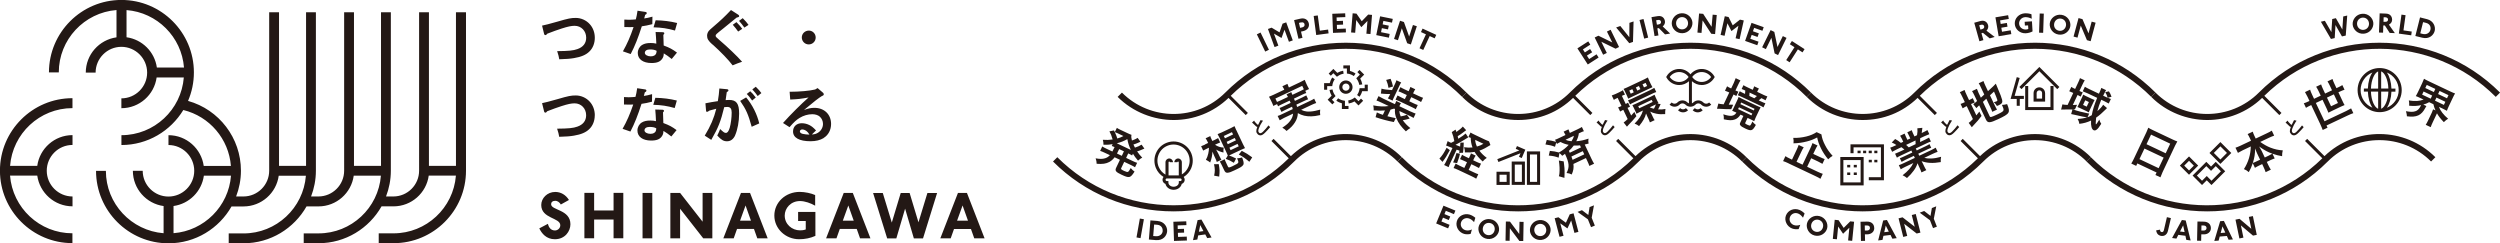
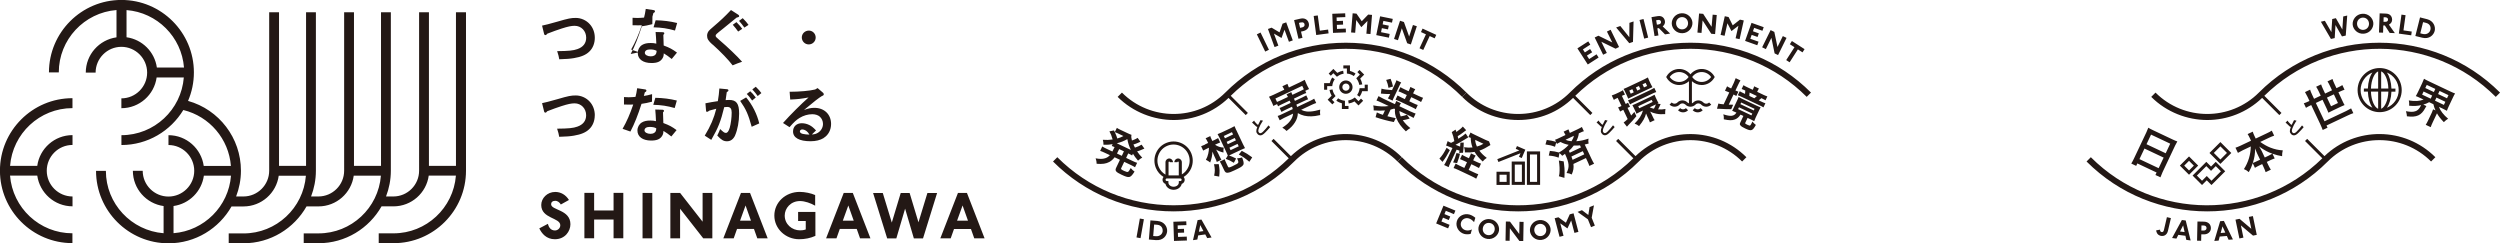
<svg xmlns="http://www.w3.org/2000/svg" id="_レイヤー_2" data-name="レイヤー_2" viewBox="0 0 513.31 49.94">
  <defs>
    <style>
      .cls-1 {
        fill: #231815;
      }
    </style>
  </defs>
  <g id="_オブジェ" data-name="オブジェ">
    <g id="logo">
-       <path class="cls-1" d="M14.88,20.18v2.02c-6.75,0-12.29,5.23-12.81,11.85h5.58c.49-3.56,3.55-6.31,7.24-6.31v2.02c-2.92,0-5.29,2.38-5.29,5.29s2.38,5.29,5.29,5.29v2.02c-3.69,0-6.74-2.75-7.24-6.31H2.06c.52,6.62,6.06,11.85,12.81,11.85v2.02c-8.21,0-14.88-6.68-14.88-14.88s6.67-14.88,14.88-14.88ZM93.66,2.52h2.02v32.53c0,8.21-6.67,14.88-14.88,14.88h-3.04v-2.02h3.04c6.75,0,12.29-5.23,12.81-11.85h-5.58c-.49,3.56-3.55,6.31-7.24,6.31h-2.45c-2.56,4.51-7.4,7.57-12.94,7.57h-3.04v-2.02h3.04c6.75,0,12.29-5.23,12.81-11.85h-5.58c-.49,3.56-3.55,6.31-7.24,6.31h-2.45c-2.56,4.51-7.4,7.57-12.94,7.57h-3.04v-2.02h3.04c6.75,0,12.29-5.23,12.81-11.85h-5.58c-.49,3.56-3.55,6.31-7.24,6.31h-2.45c-2.56,4.51-7.4,7.57-12.94,7.57-8.21,0-14.88-6.67-14.88-14.88h2.02c0,6.75,5.23,12.29,11.85,12.81v-5.58c-3.56-.49-6.31-3.55-6.31-7.24h2.02c0,2.92,2.38,5.29,5.29,5.29s5.29-2.38,5.29-5.29-2.38-5.29-5.29-5.29v-2.02c3.69,0,6.74,2.75,7.24,6.31h5.58c-.43-5.52-4.37-10.16-9.77-11.48-2.61,4.3-7.32,7.19-12.71,7.19v-2.02c6.75,0,12.29-5.23,12.81-11.85h-5.58c-.49,3.56-3.55,6.31-7.24,6.31v-2.02c2.92,0,5.29-2.38,5.29-5.29s-2.38-5.29-5.29-5.29-5.29,2.38-5.29,5.29h-2.02c0-3.69,2.75-6.74,6.31-7.24V2.06c-6.62.52-11.85,6.06-11.85,12.81h-2.02c0-8.21,6.67-14.88,14.88-14.88s14.88,6.67,14.88,14.88c0,2.07-.43,4.05-1.2,5.85,6.37,1.78,10.86,7.61,10.86,14.33,0,1.87-.36,3.64-.99,5.29h1.5c2.92,0,5.29-2.38,5.29-5.29V2.52h2.02v31.53h5.55V2.52h2.02v32.53c0,1.87-.36,3.64-.99,5.29h1.5c2.92,0,5.29-2.38,5.29-5.29V2.52h2.02v31.53h5.55V2.52h2.02v32.53c0,1.87-.36,3.64-.99,5.29h1.5c2.92,0,5.29-2.38,5.29-5.29V2.52h2.02v31.53h5.55V2.52h-.03ZM32.2,13.87h5.58c-.49-6.29-5.52-11.31-11.8-11.8v5.58c3.23.45,5.78,3,6.23,6.23h0ZM47.44,36.07h-5.58c-.45,3.23-3,5.78-6.23,6.23v5.58c6.29-.49,11.31-5.52,11.8-11.8h0ZM113.15,41.95c0-.42.3-.72.85-.72.51,0,.92.35,1.15.76l1.67-.93c-.67-1.08-1.69-1.65-2.82-1.65-1.65,0-2.87,1.29-2.87,2.68,0,2.82,3.91,2.57,3.91,4.16,0,.62-.54,1.07-1.09,1.07-.95,0-1.3-.76-1.46-1.36l-1.76.93c.49,1.04,1.44,2.23,3.2,2.23,2.09,0,3.19-1.65,3.19-3.08,0-3.03-3.96-2.85-3.96-4.09h0ZM125.98,43.21h-3.99v-3.61h-2v9.32h2v-3.85h3.99v3.85h2v-9.32h-2s0,3.61,0,3.61ZM131.93,48.93h2v-9.32h-2v9.32ZM144.26,45.52l-4.62-5.91h-2v9.32h2v-6.07l4.75,6.07h1.87v-9.32h-2v5.91h0ZM154,39.61l3.62,9.32h-2.13l-.68-1.92h-3.48l-.68,1.92h-2.13l3.62-9.32h1.85,0ZM154.19,45.31l-1.11-3.12-1.13,3.12h2.24ZM163.89,45.37h1.55v1.74c-.44.16-.79.19-1.15.19-1.71,0-3.17-1.28-3.17-3.04,0-1.5,1.23-2.98,3.13-2.98,1.02,0,2.2.43,3.12.95v-2.18c-.81-.37-2.11-.65-3.17-.65-2.9,0-5.21,2.13-5.21,4.86s2.33,4.86,5.09,4.86c1.2,0,2.33-.23,3.34-.69v-4.91h-3.55v1.85h0ZM175.1,39.61l3.62,9.32h-2.13l-.68-1.92h-3.48l-.68,1.92h-2.13l3.62-9.32h1.85,0ZM175.29,45.31l-1.11-3.12-1.13,3.12h2.24ZM188.6,45.7l-1.83-6.07h-1.83l-1.83,6.07-1.85-6.07h-1.99l2.89,9.32h1.88l1.8-6.11,1.8,6.11h1.88l2.89-9.32h-1.99l-1.85,6.07h0ZM202.17,48.94h-2.13l-.68-1.92h-3.48l-.68,1.92h-2.13l3.62-9.32h1.85l3.62,9.32h0ZM198.75,45.31l-1.11-3.12-1.13,3.12h2.24ZM111.98,7.21c.13,0,.24-.08.39-.29,1.31-.51,1.92-.72,2.95-1.06,1.31-.42,2-.56,2.68-.56,1.34,0,2.36,1.06,2.36,2.44,0,1.13-.62,1.93-1.8,2.34-.84.31-1.84.4-4.16.42.27.83.32,1.06.43,1.67,1.54-.05,2.22-.1,3.03-.24,1.46-.24,2.46-.67,3.13-1.33.74-.69,1.14-1.72,1.14-2.84,0-1.06-.36-2.05-1.02-2.78-.72-.82-1.81-1.3-2.88-1.3-.98,0-1.51.1-3.77.76-1.75.49-2.49.69-3.16.82l.43,1.75c.03.12.13.2.24.2h0ZM139,10.8l-1.08,1.31c-.72-.57-.99-.76-1.63-1.15-.02.49-.08.72-.28,1.04-.42.66-1.08.94-2.25.94-1.73,0-2.81-.79-2.81-2.06,0-.69.34-1.3.89-1.65.49-.29.99-.4,1.78-.4.46,0,.66.03,1.14.13-.05-1.19-.07-1.38-.15-2.39l1.5.04c.2.02.29.1.29.23,0,.1-.05.19-.2.31.02,1.04.03,1.21.07,2.19,1.25.47,1.75.74,2.72,1.45h0ZM134.81,10.43c-.36-.2-.76-.28-1.37-.28-.64,0-1.04.27-1.04.71,0,.39.54.71,1.21.71.62,0,1.02-.24,1.14-.67.04-.15.07-.29.07-.47h0ZM139.03,4.72c-1.43-.35-2.78-.52-4.41-.56l-.43,1.45c1.67.04,2.87.23,4.4.66l.44-1.54h0ZM129.5,11.09c.86-1.65,1.52-3.31,2.28-5.69.72-.1,1.22-.2,2.16-.44l.02-1.54c-.82.22-1.08.28-1.69.37l.2-.75c.23-.1.32-.2.32-.36,0-.13-.1-.22-.31-.24l-1.58-.24c-.12.82-.2,1.21-.35,1.78-.37.04-1.04.08-1.4.08-.2,0-.54-.02-.96-.04v1.53c.51.02.89.02,1.15.02.31,0,.52,0,.75-.02-.69,2.02-1.3,3.42-2.19,4.99l1.61.56h0ZM146.32,9.14c1.7,1.53,3.24,3.13,4.11,4.28.75-.32,1.14-.47,1.94-.74-1.02-1.16-2.92-2.98-4.68-4.48-.61-.51-.75-.67-.75-.84,0-.27.05-.31,1.55-1.5,1.04-.84,1.54-1.25,2.76-2.25.44-.1.52-.15.52-.32,0-.1-.08-.22-.22-.29l-1.46-.94c-1.33,1.4-2.01,2.04-3.62,3.42-.61.51-.78.69-.95.88-.22.28-.34.63-.34.98,0,.63.25,1.04,1.11,1.81v-.02ZM150.45,5.08c.52.6.71.84,1.11,1.4l.84-.56c-.4-.55-.55-.71-1.19-1.38l-.76.55ZM152.83,5.67l.86-.56c-.4-.54-.52-.69-1.19-1.38l-.76.56c.52.59.71.83,1.1,1.38h0ZM166.06,9.12c.79,0,1.42-.63,1.42-1.42s-.63-1.42-1.4-1.42c-.81,0-1.45.63-1.45,1.41s.63,1.43,1.42,1.43h0ZM122.13,23.68c0-1.06-.36-2.05-1.02-2.78-.72-.82-1.81-1.3-2.88-1.3-.98,0-1.51.1-3.77.76-1.75.49-2.49.69-3.16.82l.43,1.75c.03.12.13.2.24.2.13,0,.24-.08.39-.29,1.31-.51,1.92-.72,2.95-1.06,1.31-.42,2-.56,2.68-.56,1.34,0,2.36,1.06,2.36,2.44,0,1.13-.62,1.93-1.8,2.34-.84.31-1.84.4-4.16.42.27.83.32,1.06.43,1.67,1.54-.05,2.22-.1,3.03-.24,1.46-.24,2.46-.67,3.13-1.33.74-.69,1.14-1.72,1.14-2.84h0ZM133.87,20.87l.02-1.54c-.82.22-1.08.28-1.69.37l.2-.75c.23-.1.32-.2.32-.36,0-.13-.1-.22-.31-.24l-1.58-.24c-.12.82-.2,1.21-.35,1.78-.37.04-1.04.08-1.4.08-.2,0-.54-.02-.96-.04v1.53c.51.02.89.02,1.15.02.31,0,.52,0,.75-.02-.69,2.02-1.3,3.42-2.19,4.99l1.61.56c.86-1.65,1.52-3.31,2.28-5.69.72-.1,1.22-.2,2.16-.44v.02ZM137.85,28.03c-.72-.57-.99-.76-1.63-1.15-.02.49-.08.72-.28,1.04-.42.66-1.08.94-2.25.94-1.73,0-2.81-.79-2.81-2.06,0-.69.34-1.3.89-1.65.49-.29.99-.4,1.78-.4.46,0,.66.03,1.14.13-.05-1.19-.07-1.38-.15-2.39l1.5.04c.2.02.29.1.29.23,0,.1-.05.19-.2.31.02,1.04.03,1.21.07,2.19,1.25.47,1.75.74,2.72,1.45l-1.08,1.31h0ZM134.74,26.34c-.36-.2-.76-.28-1.37-.28-.64,0-1.04.27-1.04.71,0,.39.54.71,1.21.71.62,0,1.02-.24,1.14-.67.04-.15.07-.29.07-.47h0ZM134.13,21.52c1.67.04,2.87.23,4.4.66l.44-1.54c-1.43-.35-2.78-.52-4.41-.56l-.43,1.45h0ZM151.97,20.71c1.21,1.74,1.67,2.78,2.37,5.32l1.55-.69c-.44-1.89-1.41-3.81-2.69-5.34l-1.23.72h0ZM156.33,19.11c-.37-.51-.51-.64-1.15-1.3l-.71.54c.55.62.72.83,1.1,1.37l.76-.61ZM150.93,27.8c.51-1.16.83-2.87.83-4.48,0-2.06-.55-2.8-2.06-2.8-.24,0-.39,0-.71.03.08-.45.12-.82.23-1.63.27-.15.34-.22.34-.35,0-.15-.1-.24-.28-.25l-1.58-.15c-.07.96-.13,1.54-.31,2.6l-.34.05c-.88.13-.96.15-2.21.39l.13,1.52c.02.16.08.24.17.24.13,0,.17-.02.56-.28.72-.2,1.02-.28,1.37-.36-.47,1.9-1.16,3.54-2.37,5.52l1.34.87c1.45-2.53,1.94-3.77,2.66-6.72.25-.03.44-.04.62-.04.64,0,.91.35.91,1.15,0,1.02-.17,2.33-.4,3.12-.24.76-.46,1.06-.81,1.06-.27,0-.49-.16-1.16-.79-.19.49-.28.71-.59,1.33.84.91,1.3,1.18,2,1.18.74,0,1.3-.42,1.67-1.21h0ZM154.43,20.64l.75-.62c-.55-.71-.71-.89-1.14-1.28l-.71.55c.4.4.49.52,1.1,1.35ZM169.13,28.34c-.74.44-1.61.66-2.71.66-2.31,0-3.59-.72-3.59-2.01,0-1.01.72-1.69,1.8-1.69.51,0,1.06.13,1.54.37.49.25.79.49,1.38,1.11l-.86.83c.57-.03.88-.12,1.28-.37.63-.4,1.01-1.08,1.01-1.8,0-.57-.25-1.14-.67-1.5-.35-.31-.91-.49-1.53-.49-.88,0-1.81.27-2.61.76-.67.42-1.14.84-2.06,1.9l-1.34-.86c1.5-1.69,3.79-3.96,5.25-5.24-1.62.29-2.13.35-3.77.43l-.12-1.6c2.02,0,4.13-.19,5.25-.47l.49-.29,1.14.98c.08.08.13.19.13.29,0,.17-.1.27-.36.35-.66.39-1.63,1.15-3.7,2.88.86-.32,1.46-.44,2.13-.44,2.04,0,3.43,1.35,3.43,3.31,0,1.22-.56,2.28-1.52,2.87v.02ZM166.19,27.63c-.22-.37-.35-.52-.56-.69-.29-.24-.63-.36-.93-.36-.24,0-.47.19-.47.39,0,.24.22.43.6.52.36.08.93.15,1.35.15h0Z" />
+       <path class="cls-1" d="M14.88,20.18v2.02c-6.75,0-12.29,5.23-12.81,11.85h5.58c.49-3.56,3.55-6.31,7.24-6.31v2.02c-2.92,0-5.29,2.38-5.29,5.29s2.38,5.29,5.29,5.29v2.02c-3.69,0-6.74-2.75-7.24-6.31H2.06c.52,6.62,6.06,11.85,12.81,11.85v2.02c-8.21,0-14.88-6.68-14.88-14.88s6.67-14.88,14.88-14.88ZM93.66,2.52h2.02v32.53c0,8.21-6.67,14.88-14.88,14.88h-3.04v-2.02h3.04c6.75,0,12.29-5.23,12.81-11.85h-5.58c-.49,3.56-3.55,6.31-7.24,6.31h-2.45c-2.56,4.51-7.4,7.57-12.94,7.57h-3.04v-2.02h3.04c6.75,0,12.29-5.23,12.81-11.85h-5.58c-.49,3.56-3.55,6.31-7.24,6.31h-2.45c-2.56,4.51-7.4,7.57-12.94,7.57h-3.04v-2.02h3.04c6.75,0,12.29-5.23,12.81-11.85h-5.58c-.49,3.56-3.55,6.31-7.24,6.31h-2.45c-2.56,4.51-7.4,7.57-12.94,7.57-8.21,0-14.88-6.67-14.88-14.88h2.02c0,6.75,5.23,12.29,11.85,12.81v-5.58c-3.56-.49-6.31-3.55-6.31-7.24h2.02c0,2.92,2.38,5.29,5.29,5.29s5.29-2.38,5.29-5.29-2.38-5.29-5.29-5.29v-2.02c3.69,0,6.74,2.75,7.24,6.31h5.58c-.43-5.52-4.37-10.16-9.77-11.48-2.61,4.3-7.32,7.19-12.71,7.19v-2.02c6.75,0,12.29-5.23,12.81-11.85h-5.58c-.49,3.56-3.55,6.31-7.24,6.31v-2.02c2.92,0,5.29-2.38,5.29-5.29s-2.38-5.29-5.29-5.29-5.29,2.38-5.29,5.29h-2.02c0-3.69,2.75-6.74,6.31-7.24V2.06c-6.62.52-11.85,6.06-11.85,12.81h-2.02c0-8.21,6.67-14.88,14.88-14.88s14.88,6.67,14.88,14.88c0,2.07-.43,4.05-1.2,5.85,6.37,1.78,10.86,7.61,10.86,14.33,0,1.87-.36,3.64-.99,5.29h1.5c2.92,0,5.29-2.38,5.29-5.29V2.52h2.02v31.53h5.55V2.52h2.02v32.53c0,1.87-.36,3.64-.99,5.29h1.5c2.92,0,5.29-2.38,5.29-5.29V2.52h2.02v31.53h5.55V2.52h2.02v32.53c0,1.87-.36,3.64-.99,5.29h1.5c2.92,0,5.29-2.38,5.29-5.29V2.52h2.02v31.53h5.55V2.52h-.03ZM32.2,13.87h5.58c-.49-6.29-5.52-11.31-11.8-11.8v5.58c3.23.45,5.78,3,6.23,6.23h0ZM47.44,36.07h-5.58c-.45,3.23-3,5.78-6.23,6.23v5.58c6.29-.49,11.31-5.52,11.8-11.8h0ZM113.15,41.95c0-.42.3-.72.85-.72.51,0,.92.35,1.15.76l1.67-.93c-.67-1.08-1.69-1.65-2.82-1.65-1.65,0-2.87,1.29-2.87,2.68,0,2.82,3.91,2.57,3.91,4.16,0,.62-.54,1.07-1.09,1.07-.95,0-1.3-.76-1.46-1.36l-1.76.93c.49,1.04,1.44,2.23,3.2,2.23,2.09,0,3.19-1.65,3.19-3.08,0-3.03-3.96-2.85-3.96-4.09h0ZM125.98,43.21h-3.99v-3.61h-2v9.32h2v-3.85h3.99v3.85h2v-9.32h-2s0,3.61,0,3.61ZM131.93,48.93h2v-9.32h-2v9.32ZM144.26,45.52l-4.62-5.91h-2v9.32h2v-6.07l4.75,6.07h1.87v-9.32h-2v5.91h0ZM154,39.61l3.62,9.32h-2.13l-.68-1.92h-3.48l-.68,1.92h-2.13l3.62-9.32h1.85,0ZM154.19,45.31l-1.11-3.12-1.13,3.12h2.24ZM163.89,45.37h1.55v1.74c-.44.16-.79.19-1.15.19-1.71,0-3.17-1.28-3.17-3.04,0-1.5,1.23-2.98,3.13-2.98,1.02,0,2.2.43,3.12.95v-2.18c-.81-.37-2.11-.65-3.17-.65-2.9,0-5.21,2.13-5.21,4.86s2.33,4.86,5.09,4.86c1.2,0,2.33-.23,3.34-.69v-4.91h-3.55v1.85h0ZM175.1,39.61l3.62,9.32h-2.13l-.68-1.92h-3.48l-.68,1.92h-2.13l3.62-9.32h1.85,0ZM175.29,45.31l-1.11-3.12-1.13,3.12h2.24ZM188.6,45.7l-1.83-6.07h-1.83l-1.83,6.07-1.85-6.07h-1.99l2.89,9.32h1.88l1.8-6.11,1.8,6.11h1.88l2.89-9.32h-1.99l-1.85,6.07h0ZM202.17,48.94h-2.13l-.68-1.92h-3.48l-.68,1.92h-2.13l3.62-9.32h1.85l3.62,9.32h0ZM198.75,45.31l-1.11-3.12-1.13,3.12h2.24ZM111.98,7.21c.13,0,.24-.08.39-.29,1.31-.51,1.92-.72,2.95-1.06,1.31-.42,2-.56,2.68-.56,1.34,0,2.36,1.06,2.36,2.44,0,1.13-.62,1.93-1.8,2.34-.84.31-1.84.4-4.16.42.27.83.32,1.06.43,1.67,1.54-.05,2.22-.1,3.03-.24,1.46-.24,2.46-.67,3.13-1.33.74-.69,1.14-1.72,1.14-2.84,0-1.06-.36-2.05-1.02-2.78-.72-.82-1.81-1.3-2.88-1.3-.98,0-1.51.1-3.77.76-1.75.49-2.49.69-3.16.82l.43,1.75c.03.12.13.2.24.2h0ZM139,10.8l-1.08,1.31c-.72-.57-.99-.76-1.63-1.15-.02.49-.08.72-.28,1.04-.42.66-1.08.94-2.25.94-1.73,0-2.81-.79-2.81-2.06,0-.69.34-1.3.89-1.65.49-.29.99-.4,1.78-.4.46,0,.66.03,1.14.13-.05-1.19-.07-1.38-.15-2.39l1.5.04c.2.02.29.1.29.23,0,.1-.05.19-.2.31.02,1.04.03,1.21.07,2.19,1.25.47,1.75.74,2.72,1.45h0ZM134.81,10.43c-.36-.2-.76-.28-1.37-.28-.64,0-1.04.27-1.04.71,0,.39.54.71,1.21.71.62,0,1.02-.24,1.14-.67.04-.15.07-.29.07-.47h0ZM139.03,4.72c-1.43-.35-2.78-.52-4.41-.56l-.43,1.45c1.67.04,2.87.23,4.4.66l.44-1.54h0ZM129.5,11.09c.86-1.65,1.52-3.31,2.28-5.69.72-.1,1.22-.2,2.16-.44l.02-1.54l.2-.75c.23-.1.32-.2.32-.36,0-.13-.1-.22-.31-.24l-1.58-.24c-.12.82-.2,1.21-.35,1.78-.37.04-1.04.08-1.4.08-.2,0-.54-.02-.96-.04v1.53c.51.02.89.02,1.15.02.31,0,.52,0,.75-.02-.69,2.02-1.3,3.42-2.19,4.99l1.61.56h0ZM146.32,9.14c1.7,1.53,3.24,3.13,4.11,4.28.75-.32,1.14-.47,1.94-.74-1.02-1.16-2.92-2.98-4.68-4.48-.61-.51-.75-.67-.75-.84,0-.27.05-.31,1.55-1.5,1.04-.84,1.54-1.25,2.76-2.25.44-.1.52-.15.52-.32,0-.1-.08-.22-.22-.29l-1.46-.94c-1.33,1.4-2.01,2.04-3.62,3.42-.61.51-.78.69-.95.88-.22.28-.34.63-.34.98,0,.63.25,1.04,1.11,1.81v-.02ZM150.45,5.08c.52.6.71.84,1.11,1.4l.84-.56c-.4-.55-.55-.71-1.19-1.38l-.76.55ZM152.83,5.67l.86-.56c-.4-.54-.52-.69-1.19-1.38l-.76.56c.52.59.71.83,1.1,1.38h0ZM166.06,9.12c.79,0,1.42-.63,1.42-1.42s-.63-1.42-1.4-1.42c-.81,0-1.45.63-1.45,1.41s.63,1.43,1.42,1.43h0ZM122.13,23.68c0-1.06-.36-2.05-1.02-2.78-.72-.82-1.81-1.3-2.88-1.3-.98,0-1.51.1-3.77.76-1.75.49-2.49.69-3.16.82l.43,1.75c.03.12.13.2.24.2.13,0,.24-.08.39-.29,1.31-.51,1.92-.72,2.95-1.06,1.31-.42,2-.56,2.68-.56,1.34,0,2.36,1.06,2.36,2.44,0,1.13-.62,1.93-1.8,2.34-.84.31-1.84.4-4.16.42.27.83.32,1.06.43,1.67,1.54-.05,2.22-.1,3.03-.24,1.46-.24,2.46-.67,3.13-1.33.74-.69,1.14-1.72,1.14-2.84h0ZM133.87,20.87l.02-1.54c-.82.22-1.08.28-1.69.37l.2-.75c.23-.1.32-.2.32-.36,0-.13-.1-.22-.31-.24l-1.58-.24c-.12.82-.2,1.21-.35,1.78-.37.04-1.04.08-1.4.08-.2,0-.54-.02-.96-.04v1.53c.51.02.89.02,1.15.02.31,0,.52,0,.75-.02-.69,2.02-1.3,3.42-2.19,4.99l1.61.56c.86-1.65,1.52-3.31,2.28-5.69.72-.1,1.22-.2,2.16-.44v.02ZM137.85,28.03c-.72-.57-.99-.76-1.63-1.15-.02.49-.08.72-.28,1.04-.42.66-1.08.94-2.25.94-1.73,0-2.81-.79-2.81-2.06,0-.69.34-1.3.89-1.65.49-.29.99-.4,1.78-.4.46,0,.66.03,1.14.13-.05-1.19-.07-1.38-.15-2.39l1.5.04c.2.02.29.1.29.23,0,.1-.05.19-.2.31.02,1.04.03,1.21.07,2.19,1.25.47,1.75.74,2.72,1.45l-1.08,1.31h0ZM134.74,26.34c-.36-.2-.76-.28-1.37-.28-.64,0-1.04.27-1.04.71,0,.39.54.71,1.21.71.62,0,1.02-.24,1.14-.67.04-.15.07-.29.07-.47h0ZM134.13,21.52c1.67.04,2.87.23,4.4.66l.44-1.54c-1.43-.35-2.78-.52-4.41-.56l-.43,1.45h0ZM151.97,20.71c1.21,1.74,1.67,2.78,2.37,5.32l1.55-.69c-.44-1.89-1.41-3.81-2.69-5.34l-1.23.72h0ZM156.33,19.11c-.37-.51-.51-.64-1.15-1.3l-.71.54c.55.62.72.83,1.1,1.37l.76-.61ZM150.93,27.8c.51-1.16.83-2.87.83-4.48,0-2.06-.55-2.8-2.06-2.8-.24,0-.39,0-.71.03.08-.45.12-.82.23-1.63.27-.15.34-.22.34-.35,0-.15-.1-.24-.28-.25l-1.58-.15c-.07.96-.13,1.54-.31,2.6l-.34.05c-.88.13-.96.15-2.21.39l.13,1.52c.02.16.08.24.17.24.13,0,.17-.02.56-.28.72-.2,1.02-.28,1.37-.36-.47,1.9-1.16,3.54-2.37,5.52l1.34.87c1.45-2.53,1.94-3.77,2.66-6.72.25-.03.44-.04.62-.04.64,0,.91.35.91,1.15,0,1.02-.17,2.33-.4,3.12-.24.76-.46,1.06-.81,1.06-.27,0-.49-.16-1.16-.79-.19.49-.28.71-.59,1.33.84.91,1.3,1.18,2,1.18.74,0,1.3-.42,1.67-1.21h0ZM154.43,20.64l.75-.62c-.55-.71-.71-.89-1.14-1.28l-.71.55c.4.4.49.52,1.1,1.35ZM169.13,28.34c-.74.44-1.61.66-2.71.66-2.31,0-3.59-.72-3.59-2.01,0-1.01.72-1.69,1.8-1.69.51,0,1.06.13,1.54.37.49.25.79.49,1.38,1.11l-.86.83c.57-.03.88-.12,1.28-.37.63-.4,1.01-1.08,1.01-1.8,0-.57-.25-1.14-.67-1.5-.35-.31-.91-.49-1.53-.49-.88,0-1.81.27-2.61.76-.67.42-1.14.84-2.06,1.9l-1.34-.86c1.5-1.69,3.79-3.96,5.25-5.24-1.62.29-2.13.35-3.77.43l-.12-1.6c2.02,0,4.13-.19,5.25-.47l.49-.29,1.14.98c.08.08.13.19.13.29,0,.17-.1.27-.36.35-.66.39-1.63,1.15-3.7,2.88.86-.32,1.46-.44,2.13-.44,2.04,0,3.43,1.35,3.43,3.31,0,1.22-.56,2.28-1.52,2.87v.02ZM166.19,27.63c-.22-.37-.35-.52-.56-.69-.29-.24-.63-.36-.93-.36-.24,0-.47.19-.47.39,0,.24.22.43.6.52.36.08.93.15,1.35.15h0Z" />
    </g>
  </g>
  <g id="_ヘッダー" data-name="ヘッダー">
    <g>
      <path class="cls-1" d="M299.18,33.49l-.82-.14c.33-.72.48-1.15.69-1.92l.72.13c-.1.51-.2.85-.59,1.92ZM302.34,30.28c-.25-.68-.35-1.26-.36-1.98-.22-.09-.32-.13-.48-.17l.43-.92c.18.12.47.27.91.48l2.21,1.05c.32.15.5.22.68.28l.29.76c-.51.31-1.01.6-1.15.67-.35.19-.71.34-1.12.48.42.56.83.97,1.52,1.49-.36.23-.52.38-.84.74-.77-.7-1.25-1.28-1.67-1.97-.69.12-1.17.14-1.98.1,0-.38-.04-.63-.17-1.06.66.09,1.15.11,1.72.05ZM302.89,28.73c.04.53.13.85.36,1.36.56-.16.86-.29,1.33-.57l-1.69-.8ZM302.86,34.08c.32.15.56.28.81.42l.42-.9c-.24-.07-.48-.17-.84-.33l-.77-.36.08-.17c.18-.39.29-.6.43-.79l-.97-.46c-.05.19-.14.41-.34.83l-.08.17-.57-.27c-.42-.2-.61-.3-.83-.44l-.42.89c.28.1.54.21.86.37l.57.27-.55,1.17-.99-.47c-.37-.18-.58-.28-.79-.43l-.43.92c.3.1.58.21.96.39l2.78,1.31c.4.19.65.33.91.49l.43-.92c-.24-.07-.49-.18-.94-.39l-1.04-.49.55-1.17.76.36ZM297.69,30.82l-.67-.48c-.55,1.08-.9,1.61-1.47,2.22l.63.68c.62-.82.9-1.27,1.51-2.42ZM298.22,30.41l-1.23,2.6c-.2.42-.31.62-.48.87l.93.44c.08-.28.17-.5.37-.91l1.27-2.68c.21.08.3.1.6.2-.02.13-.04.24-.09.46l.8-.02c.11-.75.14-1.16.15-2.1l-.69.02c-.01.4-.02.53-.05.81-.28-.1-.53-.19-.95-.37.48-.24,1.28-.69,1.74-.99q.74-.46.88-.54l-.54-.79c-.35.32-.59.5-1.51,1.08-.05-.21-.06-.26-.12-.53.39-.23.79-.51,1.15-.79q.45-.35.59-.44l-.69-.75c-.22.28-.76.74-1.32,1.12-.06-.17-.08-.24-.17-.49l-.78.51c.23.55.42,1.2.53,1.86-.29.16-.45.24-.66.35-.11-.04-.28-.12-.3-.13-.2-.1-.28-.14-.41-.23l-.32.93c.16.03.18.04.57.2q.32.13.74.29ZM317.62,28.74c.69.08,1.19.19,1.87.38l-.2-.43c.24-.07.48-.17.88-.37l1.26-.6-.05-.1c-.12-.25-.21-.41-.33-.59l.99-.47c.06.2.13.38.24.62l.05.11,1.59-.75c.42-.2.67-.34.88-.47l.41.87c-.25.07-.44.15-.84.35l-.2.09c-.05.5-.22,1.04-.52,1.62.85-.06,1.59-.22,2.51-.54-.06.39-.06.59.02,1.02-.39.1-.5.13-.8.19l1.42,3c.2.42.35.69.51.94l-.98.46c-.09-.29-.22-.6-.41-1l-.29-.62-2.57,1.21c.1.81,0,1.38-.35,2.17-.36-.19-.6-.26-1.06-.31.63-1.24.57-2-.32-3.93-.18.13-.28.2-.57.4-.19-.24-.33-.38-.58-.55l-.15.93c-.79-.27-1.08-.34-2.03-.43l.22-.96c.73.06,1.22.14,1.87.33.84-.48,1.48-.99,2-1.57-.64-.12-1.18-.32-1.68-.59-.37.18-.52.26-.73.4l-.15-.31-.25.9c-.68-.26-1.08-.36-1.96-.48l.27-.94ZM324.98,31.04l-2.33,1.1c.11.28.15.41.24.68l2.4-1.13-.3-.64ZM323.13,29.88c-.33.45-.59.73-.99,1.09q.09.19.17.39l2.3-1.09-.2-.42c-.47.04-.79.05-1.28.03ZM321.44,28.69c.37.18.69.26,1.23.31.3-.48.42-.75.48-1.12l-1.7.81ZM320.08,36.19l1.13.33c.02-.4.02-.65.03-.76.03-.88-.02-1.58-.17-2.62l-1-.18c.15,1.01.19,1.86.12,2.61-.03.27-.04.33-.12.63ZM335.81,32.06l-3.55-3.55-.44.44,3.55,3.55c-13.18,12.94-34.43,12.87-47.53-.22l-.88.88c6.83,6.83,15.79,10.24,24.76,10.24s17.93-3.41,24.76-10.24h0c5.85-5.85,15.37-5.85,21.22,0l.88-.88c-6.26-6.26-16.41-6.34-22.77-.22ZM347.08,8.77c-9.36,0-18.16,3.64-24.76,10.24-2.83,2.83-6.6,4.39-10.61,4.39s-7.78-1.56-10.61-4.39l-.88.88c3.07,3.07,7.15,4.75,11.5,4.75s8.23-1.61,11.27-4.54l3.53,3.53.44-.44-3.52-3.52c6.34-6.23,14.73-9.65,23.65-9.65s17.51,3.51,23.87,9.87l.88-.88c-6.6-6.6-15.4-10.24-24.76-10.24ZM352.82,21.26l-.28,1.07c.15,0,.3,0,.47.01,1.11.06,1.75.09,2.46.08l.39-.92c-.51,0-.65,0-.91-.01l.99-2.09c.26.12.4.2.57.31l.42-.88c-.19-.07-.31-.11-.6-.25l.53-1.13c.21-.45.33-.68.5-.93l-.98-.47c-.09.27-.2.55-.39.97l-.54,1.14-.18-.08c-.25-.12-.45-.22-.66-.36l-.43.91c.22.07.44.16.69.27l.19.09-1.15,2.43c-.6-.05-.86-.09-1.09-.16ZM360.7,21.71c.39.18.58.26.81.35-.12.18-.21.36-.35.65l-.7,1.48c-.13.28-.22.49-.28.69-.2-.12-.35-.2-.7-.36l-.66-.31-.46.97c-.08.18-.05.21.42.44.36.17.49.2.58.14.09-.07.22-.3.46-.8.21.28.4.46.7.69-.69,1.25-.94,1.32-2.19.73-.53-.25-.8-.42-.96-.61-.18-.2-.18-.35-.02-.67l.61-1.29-.59-.28c-.34.53-.66.8-1.13.99-.59.23-1.19.22-2.3-.02.02-.44,0-.67-.1-1.03,1.51.5,2.2.42,2.69-.34l-.14-.07c-.26-.12-.39-.18-.74-.32.1-.16.17-.28.32-.61l.72-1.53c.14-.3.23-.5.28-.69.21.12.39.22.79.41l2.96,1.4ZM359.79,23.32l-2.74-1.29-.18.37,2.74,1.29.18-.37ZM360.25,22.34l-2.74-1.29-.16.34,2.74,1.29.16-.34ZM361.94,19.41c.37.18.68.3.94.39l-.37.79c-.28-.16-.42-.24-.85-.44-.26.23-.34.3-.55.46l.49.23c.44.21.61.28.88.36l-.4.85c-.27-.17-.46-.27-.87-.46l-3.6-1.7c-.42-.2-.53-.25-.79-.34l.39-.82c.26.15.39.23.74.39l.35.16c.03-.26.05-.41.05-.69-.4-.19-.51-.23-.75-.31l.37-.79c.25.16.51.29.89.47l1.02.48.09-.19c.1-.2.15-.36.2-.53l.99.47c-.12.16-.18.27-.28.48l-.09.19,1.17.55ZM360.74,19.72l-1.51-.71c0,.24-.02.47-.05.69l1.03.48c.22-.18.33-.27.53-.46ZM338.99,17.34c.09.19.2.4.3.57-.2.08-.35.14-.66.29l-3.66,1.73c-.31.15-.42.2-.66.33-.05-.15-.1-.28-.26-.61l-.38-.8c-.14-.31-.22-.45-.32-.59.21-.07.42-.16.69-.29l3.65-1.72c.2-.1.47-.24.66-.35.08.24.15.41.25.62l.38.81ZM335.45,18.95l-.3-.64-.62.29.3.64.62-.29ZM336.81,18.3l-.3-.64-.63.3.3.64.63-.3ZM338.19,17.65l-.3-.64-.64.3.3.64.64-.3ZM332.51,18.92l-.83.39c-.31.14-.52.22-.75.29l.43.91c.18-.13.32-.2.59-.33l.19-.09.79,1.67-.08.04c-.27.13-.41.18-.61.24l.41.86c.17-.11.32-.19.56-.31l.09-.04.9,1.9c-.45.42-.68.61-.83.69l.68.87c.08-.1.24-.28.35-.39.57-.57.99-1.04,1.59-1.77l-.41-.87c-.35.4-.46.53-.66.74l-.75-1.58c.18-.08.33-.14.51-.21l-.4-.85c-.18.12-.25.16-.48.27l-.79-1.67.09-.04c.2-.1.34-.15.55-.21l-.43-.91c-.2.14-.4.25-.72.4ZM340.57,21.2c-.11.03-.14.05-.3.12l.7.03c-.04.09-.05.13-.14.32-.12.29-.24.51-.39.79.6.04.97.02,1.52-.09-.05.31-.07.67-.06,1.06-.79.05-1.24.03-1.83-.09-.54-.11-.84-.22-1.25-.43.15.25.23.39.33.62l.22.47c.14.31.24.48.37.67l-.98.46c-.07-.23-.13-.39-.3-.75l-.22-.46c-.07-.15-.19-.43-.26-.61-.24.89-.58,1.51-1.44,2.58-.29-.24-.55-.37-.92-.51.92-.9,1.45-1.72,1.72-2.69l-.68.32c-.27.13-.56.27-.67.35-.03-.14-.09-.29-.22-.55l-.33-.7c-.11-.24-.18-.36-.27-.51.21-.08.44-.17.72-.31l3.08-1.45c.34-.16.57-.28.75-.39.06.16.12.32.23.55l.34.72c.11.23.18.36.27.5ZM339.33,20.93l-.2-.42-2.76,1.3.2.42,2.76-1.3ZM339.99,21.44l-.09.04-1.17.55c.3.15.49.22.86.29.2-.34.27-.49.4-.88ZM338.87,18.48l-3.75,1.77c-.36.17-.57.26-.84.33l.41.86c.22-.15.45-.27.79-.42l3.76-1.78c.33-.16.55-.25.83-.34l-.4-.86c-.24.15-.45.26-.79.43ZM294.88,45.88l2.45,1.01.3-.73-1.67-.69.32-.78,1.19.49.3-.73-1.19-.49.28-.68,1.67.69.3-.73-2.45-1.01-1.5,3.64ZM299.12,45.45c-.31,1.06.36,2.24,1.48,2.57.39.11.93.12,1.36,0l.26-.91c-.44.21-.91.28-1.34.15-.65-.19-1.11-.84-.9-1.57.18-.61.82-1.07,1.6-.85.38.11.75.38,1.08.77l.26-.89c-.28-.26-.74-.53-1.17-.66-1.11-.32-2.3.25-2.63,1.37ZM307.78,47.35c-.16,1-1.17,1.89-2.42,1.7-1.25-.19-1.94-1.35-1.79-2.35.16-1,1.17-1.89,2.42-1.7,1.25.19,1.94,1.35,1.79,2.35ZM305.87,45.78c-.7-.11-1.3.35-1.41,1.06s.33,1.33,1.02,1.43c.7.11,1.3-.35,1.41-1.06.11-.71-.33-1.33-1.02-1.43ZM311.93,48.03l-1.9-2.53-.84-.02-.07,3.94.84.02.05-2.57,1.96,2.61h.79s.07-3.92.07-3.92l-.84-.02-.05,2.5ZM318.37,46.98c.12,1.01-.62,2.14-1.88,2.28-1.25.15-2.23-.78-2.35-1.79-.12-1.01.62-2.14,1.88-2.28,1.25-.15,2.23.78,2.35,1.79ZM317.48,47.08c-.08-.71-.67-1.19-1.37-1.11-.7.08-1.16.68-1.08,1.39s.67,1.19,1.37,1.11c.7-.08,1.16-.68,1.08-1.39ZM322.31,44l-.79,1.73-1.54-1.12-.77.2,1,3.81.82-.21-.67-2.55,1.47,1.04.77-1.63.67,2.55.82-.21-1-3.81-.77.2ZM327.28,42.16l-.9.36-.26,1.62-1.31-.99-.9.36,2.12,1.52.65,1.61.78-.32-.65-1.61.47-2.57ZM328.23,11.81l-.42-.66-1.52.98-.46-.71,1.08-.69-.42-.66-1.08.69-.4-.62,1.52-.98-.42-.66-2.23,1.43,2.13,3.31,2.23-1.43ZM329.92,10.88l-1.13-2.31,2.93,1.43.71-.35-1.73-3.54-.76.37,1.1,2.24-2.85-1.39-.76.37,1.73,3.54.76-.37ZM335.29,8.61l.12-4.21-.85.29-.02,2.95-1.85-2.3-.86.3,2.7,3.23.75-.26ZM338.41,7.72l-.96-3.82-.82.21.96,3.82.82-.21ZM339.72,7.41l-.63-3.89,1.28-.21c1.08-.17,1.42.63,1.48,1,.08.49-.15.86-.46,1.11l1.53,1.47-1.05.17-1.27-1.29-.31.05.23,1.46-.83.13ZM340.05,4.16l.15.91.36-.06c.4-.06.52-.3.48-.55-.04-.27-.26-.41-.61-.36l-.37.06ZM343.25,4.86c-.04-1.01.78-2.09,2.04-2.14,1.26-.05,2.17.94,2.21,1.96.04,1.01-.78,2.09-2.04,2.14-1.26.05-2.17-.94-2.21-1.96ZM344.14,4.82c.03.71.58,1.24,1.28,1.21.7-.03,1.21-.6,1.18-1.31-.03-.71-.58-1.24-1.28-1.21-.7.03-1.21.6-1.18,1.31ZM349.59,4.2l1.77,2.73.79.07.34-3.92-.84-.07-.22,2.49-1.73-2.66-.84-.07-.34,3.92.84.07.22-2.56ZM354.68,4.78l.83,1.6,1.43-1.09-.58,2.57.82.18.86-3.84-.78-.17-1.49,1.17-.85-1.7-.78-.17-.86,3.84.82.18.58-2.57ZM361.08,8.56l-1.7-.6.28-.8,1.21.43.26-.74-1.21-.43.25-.7,1.7.6.26-.74-2.5-.89-1.32,3.71,2.5.89.26-.74ZM362.58,10.07l1.13-2.3.66,3.19.71.35,1.74-3.53-.76-.37-1.1,2.24-.65-3.1-.76-.37-1.74,3.53.76.37ZM366.74,12.33l.71.46,1.7-2.65.95.61.42-.66-2.6-1.67-.42.66.95.61-1.7,2.65ZM328.3,24.79s-.07-.03-.11,0l-.38.35c.17.15.24.22.4.37.42.43.51.49.69.53-.3.76-.28,1.14.07,1.49.19.19.39.26.63.24.28-.03.52-.18.93-.59.35-.35.64-.67,1-1.09l-.34-.36c-.36.48-.73.9-1.1,1.27-.17.17-.29.26-.42.3-.16.06-.31.03-.42-.09-.06-.06-.12-.16-.14-.26-.03-.15,0-.33.11-.63.15-.42.43-.94.72-1.39.03-.02.06-.05.08-.07.04-.04.04-.08.01-.1-.02-.02-.03-.02-.05-.03l-.43-.08c-.26.49-.35.67-.47.94-.11,0-.14,0-.22-.09-.2-.2-.38-.39-.54-.58.02-.08.01-.12-.02-.15ZM307.27,35.26h2.71v2.71h-2.71v-2.71ZM307.89,37.34h1.46v-1.46h-1.46v1.46ZM310.39,33.17h2.71v4.79h-2.71v-4.79ZM311.02,37.34h1.46v-3.54h-1.46v3.54ZM316.22,31.09v6.87h-2.71v-6.87h2.71ZM315.6,31.72h-1.46v5.62h1.46v-5.62ZM307.67,33.26l4.53-1.8-.32.74.57.25.74-1.72-1.72-.74-.25.57.74.32-4.53,1.8.23.58ZM347.39,16.68v4.54c.1-.04.2-.1.28-.18.57-.57,1.5-.57,2.07,0,.33.33.86.33,1.18,0l.44.44c-.28.28-.66.43-1.03.43s-.75-.14-1.03-.43c-.33-.33-.86-.33-1.18,0-.28.28-.66.43-1.03.43s-.75-.14-1.03-.43l.44-.44c.08.08.18.14.28.18v-4.54c-.54.49-1.25.78-2,.78-1.06,0-2.05-.57-2.58-1.49l-.09-.16.09-.16c.53-.92,1.52-1.49,2.58-1.49.9,0,1.75.41,2.31,1.1.56-.69,1.41-1.1,2.31-1.1,1.06,0,2.05.57,2.58,1.49l.09.16-.09.16c-.53.92-1.52,1.49-2.58,1.49-.75,0-1.46-.29-2-.78ZM347.45,15.81c.44.64,1.17,1.02,1.94,1.02s1.51-.39,1.94-1.02c-.44-.64-1.17-1.02-1.94-1.02s-1.51.39-1.94,1.02ZM346.71,15.81c-.44-.64-1.17-1.02-1.94-1.02s-1.51.39-1.94,1.02c.44.64,1.17,1.02,1.94,1.02s1.51-.39,1.94-1.02ZM344.42,21.04l.44.44c.33-.33.86-.33,1.18,0l.44-.44c-.57-.57-1.5-.57-2.07,0ZM344.98,22.2l-.44.44c.28.28.66.43,1.03.43s.75-.14,1.03-.43l-.44-.44c-.33.33-.86.33-1.18,0ZM347.99,22.2l-.44.44c.28.28.66.43,1.03.43s.75-.14,1.03-.43l-.44-.44c-.33.33-.86.33-1.18,0ZM343.24,21.04l-.44.44c.28.28.66.43,1.03.43s.75-.14,1.03-.43l-.44-.44c-.33.33-.86.33-1.18,0Z" />
      <path class="cls-1" d="M438.86,33.56l3.94,1.86-.24.51,1.03.48c.11-.32.23-.61.43-1.05l2.59-5.48c.14-.3.27-.54.45-.84-.27-.09-.54-.2-.94-.39l-4.1-1.94c-.39-.18-.67-.33-.92-.49-.11.29-.23.6-.39.93l-2.57,5.43c-.19.4-.37.73-.54,1l1.01.48.24-.51ZM441.66,27.64l3.94,1.86-.93,1.97-3.94-1.86.93-1.97ZM440.31,30.5l3.94,1.86-1.03,2.17-3.94-1.86,1.03-2.17ZM459.01,30.36l.49,1.03c.33-.2.61-.35.98-.53l1.66-.79c-.02,1.64-.51,3.26-1.41,4.65.43.18.65.32,1,.62.36-.63.57-1.1.81-1.84l.45.96c.24-.15.48-.29.82-.45l.67-.32.27.58c.19.4.33.75.44,1.08l1.07-.51c-.18-.28-.37-.62-.56-1.02l-.27-.58.75-.36c.35-.16.59-.26.87-.35l-.46-.97c.76.26,1.26.39,1.98.51-.01-.46.03-.76.14-1.2-.84-.04-1.66-.22-2.52-.55-.71-.28-1.37-.65-2.11-1.18l1.81-.86c.4-.19.66-.29,1.05-.43l-.49-1.03c-.27.18-.57.34-1,.54l-2.3,1.09-.29-.61c-.15-.31-.24-.55-.31-.81l-1.06.5c.15.23.27.43.42.76l.28.6-2.18,1.03c-.4.19-.69.3-1.04.42ZM466.56,31.56c-.19.12-.34.2-.73.39l-.82.39-.63-1.34c-.12-.25-.31-.58-.52-.91,1.12.78,1.73,1.12,2.71,1.47ZM463.04,30.48c.12.37.26.72.38.98l.63,1.33-.72.34c-.39.18-.56.26-.77.32.34-1.06.46-1.85.48-2.98ZM477.94,33.16c-6.83,6.83-15.79,10.24-24.76,10.24s-17.93-3.41-24.76-10.24l.88-.88c13.09,13.09,34.34,13.16,47.53.22l-3.55-3.55.44-.44,3.55,3.55c6.36-6.12,16.5-6.05,22.77.22l-.88.88c-5.85-5.85-15.37-5.85-21.22,0h0ZM463.8,19.01c13.65-13.65,35.87-13.65,49.52,0l-.88.88c-13.09-13.09-34.34-13.16-47.52-.22l3.52,3.52-.44.44-3.53-3.53c-3.14,3.02-7.21,4.54-11.27,4.54s-8.33-1.58-11.5-4.75l.88-.88c5.85,5.85,15.37,5.85,21.22,0h0ZM498.6,16.64c-.41-.19-.64-.31-.89-.47-.1.28-.19.5-.39.93l-.84,1.77c-.19.4-.31.61-.46.86.27.09.54.21.91.39l.69.32c-.79.33-1.8.39-3.03.18.08.41.09.58.07,1.09,1.02.09,1.69.05,2.44-.12-.02.05-.04.1-.04.11-.31.65-.69,1.03-1.18,1.16-.5.15-.97.13-1.88-.03.15.52.17.65.2,1.05,1.98.26,2.97-.18,3.78-1.73.1-.19.16-.29.22-.37l-.64-.3c.54-.16.79-.27,1.2-.5l.88.42c.13.55.19.74.43,1.27l-.49-.23c-.06.2-.13.38-.27.69l-.75,1.58c-.19.41-.34.67-.5.92l1.03.48c.09-.3.21-.58.39-.96l.89-1.88c.32.58.79,1.17,1.41,1.81.35-.34.53-.49.88-.7-.94-.79-1.58-1.61-1.89-2.44l.75.35c.37.18.63.31.89.46.08-.25.18-.49.37-.9l.84-1.77c.2-.43.32-.66.47-.89-.3-.1-.53-.2-.94-.39l-4.54-2.15ZM499.08,20.26l-1.76-.83.3-.64,1.76.83-.3.64ZM497.97,18.07l.3-.64,1.76.83-.3.64-1.76-.83ZM501.79,21.54l-1.83-.87.3-.64,1.83.87-.3.64ZM502.43,20.18l-1.83-.87.3-.64,1.83.87-.3.64ZM473.02,21.19l.45.95c.25-.16.53-.31.91-.49l.17-.08,1.84,3.89c.23.49.38.86.52,1.23l.99-.47-.21-.45,4.42-2.09c.41-.19.74-.33,1.09-.45l-.46-.98c-.32.19-.59.34-1.04.56l-4.42,2.09-1.78-3.76,1.37-.65.9,1.91c.14.29.24.54.31.74.25-.14.44-.24.73-.37l1.87-.89c.29-.14.49-.22.72-.31-.15-.24-.27-.49-.39-.75l-.88-1.87.3-.14c.39-.18.66-.29.96-.39l-.45-.95c-.25.16-.52.31-.91.49l-.3.14-.44-.94c-.17-.36-.28-.64-.37-.94l-1.03.49c.17.27.3.5.48.88l.45.95-1.42.67-.44-.94c-.16-.34-.28-.63-.38-.94l-1.02.48c.18.28.33.54.5.9l.44.93-1.37.65-.39-.83c-.2-.43-.34-.75-.42-1.05l-1.05.5c.19.32.35.61.53.99l.39.83-.17.08c-.38.18-.67.3-.96.39ZM479.2,19.37l.84,1.78-1.42.67-.84-1.78,1.42-.67ZM444.92,44.59l.82.19-.61,2.63c-.22.92-.93,1.14-1.48,1.01-.68-.16-.9-.7-.94-1.12l.81-.15c-.05.26.09.45.29.49.22.05.41-.05.49-.39l.62-2.67ZM448,45.16l-2.02,3.71.89.12.39-.77,1.46.19.18.84.89.12-1.01-4.1-.77-.1ZM447.61,47.53l.64-1.25.3,1.37-.94-.12ZM452.51,45.51l-1.32-.03-.08,3.94.84.02.03-1.32h.49c.82.03,1.46-.48,1.48-1.24.02-.76-.49-1.35-1.44-1.37ZM452.43,47.34h-.44s.02-1.05.02-1.05h.43c.47.02.62.27.61.53,0,.4-.32.53-.63.52ZM455.85,45.42l-1.2,4.05.89-.07.22-.83,1.47-.12.35.78.89-.07-1.85-3.8-.78.06ZM455.96,47.83l.37-1.35.58,1.28-.94.08ZM462.57,44.36l.8,3.86-.77.16-2.49-2.1.52,2.51-.83.17-.8-3.86.83-.17,2.42,2.05-.51-2.44.83-.17ZM478.61,8.02l-2.08-3.56.82-.19,1.34,2.32.17-2.68.75-.18,1.33,2.33.18-2.68.82-.19-.3,4.11-.78.18-1.33-2.34-.16,2.68-.78.18ZM485.36,6.92c1.26-.11,2.03-1.22,1.94-2.23-.09-1.01-1.04-1.97-2.3-1.86s-2.03,1.22-1.94,2.23,1.04,1.97,2.3,1.86ZM485.08,3.62c.7-.06,1.27.44,1.33,1.15.06.71-.42,1.3-1.12,1.36-.7.06-1.27-.44-1.33-1.15-.06-.71.42-1.3,1.12-1.36ZM489.36,5.23h.31s.99,1.53.99,1.53l1.06.04-1.22-1.74c.35-.19.65-.5.66-1,.01-.37-.17-1.23-1.26-1.27l-1.3-.05-.14,3.94.84.03.05-1.48ZM489.42,3.55h.37c.35.03.54.21.53.48,0,.25-.17.46-.57.45h-.36s.03-.93.03-.93ZM495.08,7.25l-2.54-.35.54-3.9.84.12-.43,3.12,1.7.24-.11.78ZM499.9,6.36c.22-.9-.25-2.09-1.55-2.42l-1.46-.37-.96,3.82,1.4.35c1.48.37,2.36-.56,2.57-1.39ZM497.51,4.54l.63.16c.78.2,1.03.84.88,1.44-.16.63-.81,1.02-1.57.83l-.51-.13.58-2.3ZM469.79,24.94c.16.19.34.38.54.58.09.09.12.1.22.09.12-.27.22-.45.47-.94l.43.08s.04.01.05.03c.03.03.02.07-.01.1-.02.02-.05.05-.08.07-.3.46-.57.98-.72,1.39-.11.29-.14.48-.11.63.02.1.07.2.14.26.12.12.26.15.42.09.13-.05.25-.13.42-.3.37-.37.74-.79,1.1-1.27l.34.36c-.36.42-.65.74-1,1.09-.4.4-.65.56-.93.59-.24.02-.45-.06-.63-.24-.35-.35-.37-.73-.07-1.49-.18-.03-.27-.1-.69-.53-.15-.16-.23-.22-.4-.37l.38-.35s.08-.04.11,0c.03.03.03.07.02.15ZM458.14,31.41l-2.24-2.24-2.24,2.24,2.24,2.24,2.24-2.24ZM455.9,30.05l1.35,1.35-1.35,1.35-1.35-1.35,1.35-1.35ZM447.58,34l1.88,1.88,1.88-1.88-1.88-1.88-1.88,1.88ZM449.46,35l-.99-.99.99-.99.99.99-.99.99ZM450.19,36.05l1.94,1.94.97-.97.97.97,2.82-2.82-1.94-1.94-.97.97-.97-.97-2.82,2.82ZM454.95,34.11l1.06,1.06-1.94,1.94-.97-.97-.97.97-1.06-1.06,1.94-1.94.97.97.97-.97ZM493.13,18.5c0-2.5-2.03-4.53-4.53-4.53s-4.53,2.03-4.53,4.53,2.03,4.53,4.53,4.53,4.53-2.03,4.53-4.53ZM488.91,22.34v-3.53h1.48c-.07,1.89-.75,3.22-1.48,3.53ZM488.91,18.18v-3.53c.73.3,1.41,1.64,1.48,3.53h-1.48ZM488.29,14.66v3.53h-1.48c.07-1.89.75-3.22,1.48-3.53ZM488.29,18.81v3.53c-.73-.3-1.41-1.64-1.48-3.53h1.48ZM492.51,18.5c0,1.63-1.01,3.03-2.43,3.62.54-.76.89-1.94.94-3.3h.82v-.63h-.82c-.05-1.36-.4-2.54-.94-3.3,1.42.58,2.43,1.98,2.43,3.62ZM484.69,18.5c0-1.63,1.01-3.03,2.43-3.62-.54.76-.89,1.94-.94,3.3h-.82v.63h.82c.05,1.36.4,2.54.94,3.3-1.42-.58-2.43-1.98-2.43-3.62Z" />
      <path class="cls-1" d="M226.89,32.5c-.53.16-1.03.17-1.93.01.14.4.2.73.21,1.12,1.24.09,1.9-.01,2.59-.37.41-.22.75-.52,1.1-.97l1.09.52-.78,1.64c-.28.59-.08.87,1.08,1.41,1.63.77,1.84.71,2.7-.63-.32-.21-.52-.41-.78-.73-.25.45-.43.71-.55.78-.15.07-.37.02-.84-.2-.29-.14-.43-.21-.52-.3-.11-.09-.11-.11-.03-.29l.6-1.26,1.35.64c.38.18.62.31.87.47l.43-.91c-.27-.08-.5-.17-.91-.37l-1.35-.64.43-.92c.41.19.56.27.8.42l.17-.36c.31.52.5.77,1.04,1.42.46-.38.56-.45.87-.61-.51-.53-.72-.8-1.05-1.29.42-.12.78-.25,1.13-.42.26-.11.29-.12.36-.15l-.57-.81c-.36.23-.85.45-1.37.61-.11-.22-.17-.34-.31-.64.3-.09.69-.23.93-.34.3-.14.47-.21.51-.23l-.58-.8s-.05.03-.12.08c-.07.05-.1.07-.29.16-.27.14-.36.16-.76.31-.14-.54-.16-.79-.09-1.17-.21-.07-.35-.12-.75-.31l-1.57-.74c-.3-.14-.53-.27-.68-.38l-.42.88c.19.06.38.14.53.21l1.24.59c-.42.23-.75.36-1.26.51-.13-.45-.24-.72-.51-1.31q-.08-.17-.17-.35l-.94.19c.28.5.45.9.66,1.67-.74.1-1.24.12-2.01.06.1.38.13.64.13,1.02.82.02,1.22-.01,1.88-.12l-.18.37c.22.08.32.12.58.23l-.32.65c-.04.09-.07.15-.13.26l-1.21-.57c-.42-.2-.62-.31-.87-.47l-.43.91c.3.09.52.19.91.37l1.09.51c-.32.35-.63.53-1.05.66ZM230.34,32l-.99-.47c.04-.08.06-.12.09-.2l.35-.72.98.46-.43.92ZM231.47,28.56c.16.87.35,1.44.72,2.22q-.07-.03-.18-.08l-2.47-1.17c-.09-.04-.14-.06-.23-.11.83-.21,1.37-.42,2.16-.86ZM253.82,26.7c-.16-.33-.26-.58-.34-.8-.23.14-.47.26-.8.42l-1.85.87c-.33.16-.57.26-.83.35.11.2.25.44.41.77l1.37,2.89c.13.27.22.5.32.73l-.42.69c.72.26.97.38,1.66.81l.46-.88c-.63-.32-1.04-.49-1.45-.62.21-.11.35-.18.56-.27l1.93-.91c.53-.23.79-.34.79-.34-.14-.23-.27-.48-.42-.81l-1.37-2.9ZM251.51,28.4l-.23-.48,1.67-.79.23.48-1.67.79ZM252.09,29.61l-.23-.49,1.67-.79.23.49-1.67.79ZM252.67,30.83l-.24-.5,1.67-.79.24.5-1.67.79ZM254.25,33.39c.05-.14-.03-.41-.24-.89.4-.01.6-.05,1.02-.18.59,1.57.53,1.67-1.51,2.63-.75.36-1.06.47-1.4.51-.38.05-.57-.08-.77-.52l-.47-.99c-.18-.38-.27-.53-.43-.78l1.01-.48c.06.21.13.39.34.83l.32.68c.08.16.14.2.29.17.14-.03.32-.09.63-.24.9-.42,1.14-.57,1.2-.75ZM254.97,30.97c.9.47,1.35.75,2.14,1.34l-.59.91c-.84-.71-1.34-1.07-2.16-1.49l.61-.77ZM247.39,29.67l.67-.32-.16-.33c-.13-.28-.24-.46-.36-.63l.96-.45c.06.23.11.34.28.7l.14.31.51-.24c.29-.14.46-.23.68-.36l.42.9c-.23.08-.47.18-.69.29l-.37.18c.64.4,1.07.54,1.79.58-.07.36-.08.64-.05,1.02-.65-.16-.99-.3-1.51-.61.19.34.37.68.48.9l.22.47c.17.36.26.52.38.72l-.95.45c-.05-.2-.14-.42-.3-.76l-.21-.45q-.15-.33-.22-.52t-.16-.39c-.03.79-.15,1.4-.46,2.23-.28-.22-.53-.38-.88-.55.24-.44.35-.71.49-1.3.09-.4.13-.75.13-1.18l-.43.2c-.34.16-.56.28-.75.39l-.42-.9c.21-.07.41-.15.8-.33ZM249.29,36.07c.19-.91.19-1.33-.02-2.35l.97-.02c.2,1.17.21,1.41.09,2.56l-1.04-.19ZM287.83,32.28l-.88.88c-5.85-5.85-15.37-5.85-21.22,0-6.6,6.6-15.4,10.24-24.76,10.24,0,0,0,0,0,0-9.36,0-18.16-3.64-24.76-10.24l.88-.88c6.37,6.37,14.85,9.87,23.87,9.87s17.31-3.43,23.65-9.65l-3.55-3.55.44-.44,3.55,3.55c6.36-6.12,16.5-6.05,22.77.22ZM301.1,19.01l-.88.88c-6.37-6.37-14.85-9.87-23.87-9.87s-17.31,3.43-23.65,9.65l3.52,3.52-.44.44-3.53-3.53c-3.14,3.02-7.21,4.54-11.27,4.54s-8.33-1.58-11.5-4.75l.88-.88c5.85,5.85,15.37,5.85,21.22,0h0c6.6-6.6,15.4-10.24,24.76-10.24,0,0,0,0,0,0,9.36,0,18.16,3.64,24.76,10.24ZM283.64,18.2c.65.17,1.14.24,2.18.3l.61-1.28c.14-.3.22-.51.29-.74l.98.46c-.12.17-.21.33-.38.69l-1.06,2.24c-.22.47-.26.58-.33.79l-.97-.46c.14-.2.26-.42.42-.75l.07-.14c-.43,0-.76,0-1.36-.05-.3-.03-.34-.03-.56-.05l.12-1.01ZM286.01,17.76l-.92.28c-.11-.65-.19-.94-.47-1.63l.9-.23c.26.64.33.86.5,1.58ZM289.72,22.93c.4.19.7.31.94.39l-.42.9c-.26-.17-.51-.29-.9-.48l-2.02-.95c.02.39.09.65.28,1.11.61-.11.86-.17,1.27-.34l.58.79c-.63.18-.97.26-1.42.33.42.61.89,1.1,1.55,1.62-.31.15-.53.32-.92.67-.97-.94-1.54-1.71-1.93-2.64-.27-.67-.37-1.22-.31-1.95l-.18-.08c-.23.08-.38.11-.72.2l-.65,1.37c.61.16,1.3.32,1.7.38l-.38.81c-1.26-.24-2.51-.57-3.75-1l.26-.98c.15.07.17.08.36.17.16.08.5.21.88.33l.42-.9c-.73.07-1.43.06-2.31-.01.02-.37,0-.6-.09-1.03,1.26.24,2.18.28,3.17.13l-1.57-.74c-.41-.19-.65-.3-.94-.39l.42-.9c.26.16.51.29.94.5l2.43,1.15.06-.14c.1-.2.15-.33.2-.51l.98.46c-.1.14-.17.26-.27.48l-.06.13,2.42,1.14ZM291.32,19.72c.38.18.61.28.87.36l-.41.87c-.21-.14-.43-.25-.83-.44l-1.19-.56-.4.84.92.44c.39.18.58.26.82.33l-.41.87c-.18-.13-.37-.23-.75-.41l-2.55-1.21c-.32-.15-.64-.28-.85-.35l.41-.86c.19.12.41.23.76.4l.74.35.4-.84-.86-.4c-.36-.17-.61-.28-.86-.35l.41-.87c.22.15.44.26.82.44l.86.4.09-.19c.15-.31.22-.48.27-.69l1.01.48c-.12.17-.2.32-.35.63l-.1.21,1.19.56ZM260.55,19.85c.13.21.23.39.33.62l.3.63c.13.28.2.44.25.65l.78-.37.21.45c.18-.13.39-.23.78-.42l1.59-.75q.11.23.21.47l-1.49.71c-.42.2-.56.26-.78.33l.38.81c.21-.13.34-.2.75-.39l1.43-.68c.07.22.1.32.14.49l-2.22,1.05c-.42.2-.63.29-.88.36l.42.89c.29-.18.55-.32.88-.48l1.87-.89c-.05.55-.24,1.01-.61,1.5-.38.5-.77.84-1.6,1.39.41.24.51.31.87.67.85-.63,1.29-1.09,1.71-1.74.4-.63.58-1.2.61-1.92.88.5,1.67.68,2.77.66.54-.02.94-.07,1.82-.26-.06-.41-.05-.74,0-1.12-.51.14-.79.21-1.03.25-.66.14-1.28.18-1.76.13-.42-.05-.65-.12-1.13-.34l2.16-1.02c.37-.18.62-.27.94-.38l-.42-.89c-.22.15-.43.25-.85.46l-2.65,1.25c-.05-.19-.07-.27-.15-.49l1.64-.77c.4-.19.54-.24.77-.32l-.38-.81c-.19.12-.32.19-.74.39l-1.59.75q-.08-.2-.2-.47l1.7-.81c.4-.19.6-.27.83-.34l-.21-.45.78-.37c-.12-.18-.21-.37-.33-.61l-.3-.64c-.11-.23-.18-.41-.26-.64-.28.16-.49.27-.93.48l-2.32,1.1-.09-.2c-.1-.21-.16-.37-.21-.55l-1.04.49c.12.17.2.3.3.51l.09.2-2.2,1.04c-.42.2-.67.3-.95.41ZM267.38,17.63l.33.7c-.2.12-.34.19-.66.34l-1.69.8c-.15-.34-.2-.44-.22-.56l-.98.46c.1.15.15.26.29.53l-1.59.75c-.31.15-.5.23-.66.28l-.33-.7,5.52-2.61ZM234.04,44.87l.83.15-.69,3.88-.83-.15.69-3.88ZM237.71,45.37l-1.5-.12-.32,3.93,1.44.12c1.52.12,2.24-.94,2.31-1.79.08-.92-.59-2.02-1.93-2.13ZM238.73,47.43c-.05.65-.63,1.14-1.42,1.07l-.53-.04.19-2.36.64.05c.8.07,1.16.66,1.11,1.28ZM243.67,48.6l.03.78-2.65.09-.13-3.94,2.65-.09.03.78-1.8.06.02.74,1.28-.04.03.78-1.28.04.03.84,1.8-.06ZM245.9,45.19l-.95,4.12.89-.13.17-.84,1.46-.21.4.76.89-.13-2.08-3.68-.77.11ZM246.16,47.58l.28-1.37.65,1.24-.93.13ZM259.78,10.59l-1.72-3.54.76-.37,1.72,3.54-.76.37ZM261.69,9.65l-1.35-3.7.75-.27,1.63.97.62-1.79.75-.27,1.35,3.7-.79.29-.91-2.47-.61,1.69-1.56-.9.91,2.47-.79.29ZM267.43,7.78l-.3-1.29.48-.11c.8-.19,1.3-.83,1.12-1.58-.17-.74-.81-1.18-1.73-.97l-1.29.3.9,3.83.82-.19ZM267.13,4.61c.46-.11.66.1.72.35.09.39-.17.59-.48.66l-.43.1-.24-1.02.42-.1ZM270.25,7.18l-.52-3.9.84-.11.42,3.13,1.7-.23.1.78-2.54.34ZM273.7,6.77l-.15-3.94,2.65-.1.03.78-1.8.07.03.74,1.28-.05.03.78-1.28.05.03.84,1.8-.07.03.78-2.65.1ZM278.25,6.73l-.84-.07.32-3.93.79.07,1.08,1.56,1.32-1.37.79.07-.32,3.93-.84-.07.22-2.62-1.26,1.28-1.04-1.47-.22,2.62ZM285.18,7.74l-2.6-.53.79-3.86,2.6.53-.16.77-1.77-.36-.15.72,1.26.26-.16.77-1.26-.26-.17.83,1.77.36-.16.77ZM287.03,8.26l-.8-.26,1.23-3.74.8.26,1.07,2.98.78-2.37.8.26-1.23,3.74-.75-.25-1.1-3.07-.8,2.44ZM291.46,9.91l1.32-2.86-1.02-.47.33-.71,2.81,1.29-.33.71-1.02-.47-1.32,2.86-.77-.35ZM257.58,24.94c.16.19.34.38.54.58.09.09.12.1.22.09.12-.27.22-.45.47-.94l.43.08s.04.01.05.03c.03.03.02.07-.01.1-.02.02-.05.05-.08.07-.3.46-.57.98-.72,1.39-.11.29-.14.48-.11.63.02.1.07.2.14.26.12.12.26.15.42.09.13-.05.25-.13.42-.3.37-.37.74-.79,1.1-1.27l.34.36c-.36.42-.65.74-1,1.09-.4.4-.65.56-.93.59-.24.02-.45-.06-.63-.24-.35-.35-.37-.73-.07-1.49-.18-.03-.27-.1-.69-.53-.15-.16-.23-.22-.4-.37l.38-.35s.08-.04.11,0c.03.03.03.07.02.15ZM244.6,34.49c.4-.97.4-2.04,0-3.01s-1.16-1.73-2.13-2.13c-.97-.4-2.04-.4-3.01,0-.97.4-1.73,1.16-2.13,2.13s-.4,2.04,0,3.01c.32.78.87,1.41,1.57,1.84-.13.16-.21.36-.21.58,0,.39.25.73.61.85.14.69.84,1.21,1.67,1.21s1.52-.52,1.67-1.21c.35-.12.61-.45.61-.85,0-.22-.08-.42-.21-.58.7-.43,1.25-1.07,1.57-1.84ZM242.35,37.18h-.31v.31c0,.47-.48.85-1.07.85s-1.07-.38-1.07-.85v-.31h-.31c-.15,0-.27-.12-.27-.27s.12-.27.27-.27h2.76c.15,0,.27.12.27.27s-.12.27-.27.27ZM242.66,35.83v-2.52c0-.42-.34-.77-.77-.77s-.77.34-.77.77h.63c0-.08.06-.14.14-.14s.14.06.14.14v2.71h-2.1v-2.71c0-.08.06-.14.14-.14s.14.06.14.14h.63c0-.42-.34-.77-.77-.77s-.77.34-.77.77v2.54c-.63-.36-1.12-.92-1.4-1.6-.34-.82-.34-1.71,0-2.53.34-.82.97-1.45,1.79-1.79.82-.34,1.71-.34,2.53,0,.82.34,1.45.97,1.79,1.79.34.82.34,1.71,0,2.53-.28.67-.75,1.21-1.36,1.57ZM277.71,17.89c0-.75-.61-1.37-1.37-1.37s-1.37.61-1.37,1.37.61,1.37,1.37,1.37,1.37-.61,1.37-1.37ZM275.61,17.89c0-.41.33-.74.74-.74s.74.33.74.74-.33.74-.74.74-.74-.33-.74-.74ZM277.18,13.42v1.15c.41.1.81.29,1.15.54l-.36.51c-.35-.25-.74-.41-1.16-.48l-.26-.04v-1.04h-.73v-.63h1.35ZM278.48,16.06l.74-.74-.52-.52.44-.44.96.96-.82.82c.22.37.36.77.43,1.19l-.62.1c-.07-.42-.23-.81-.47-1.15l-.15-.22ZM279.15,18.11h1.06v-.73h.63v1.35h-1.16c-.1.41-.28.79-.53,1.14l-.51-.36c.25-.34.41-.73.48-1.14l.04-.26ZM278.18,20.02l.75.75.52-.52.44.44-.96.96-.83-.83c-.36.22-.76.36-1.18.43l-.1-.62c.41-.07.8-.23,1.14-.47l.22-.15ZM275.52,22.38v-1.17c-.41-.1-.79-.28-1.14-.52l.36-.51c.35.24.73.4,1.15.47l.26.04v1.06h.73v.63h-1.35ZM274.22,19.73l-.74.74.52.52-.44.44-.96-.96.82-.82c-.22-.36-.37-.77-.44-1.18l.62-.11c.07.42.23.8.48,1.15l.15.22ZM271.87,17.07h1.15c.1-.41.28-.81.53-1.16l.51.36c-.25.35-.41.74-.48,1.16l-.04.26h-1.04v.73h-.63v-1.35ZM275.78,14.51l.1.62c-.42.07-.81.23-1.16.48l-.22.15-.73-.73-.52.52-.44-.44.96-.96.81.81c.37-.22.78-.37,1.2-.44Z" />
-       <path class="cls-1" d="M367.22,33.53c-.47-.22-.82-.37-1.11-.45l.48-1.02c.21.15.51.32.98.54l.37.18.96-2.03c.18-.39.3-.67.41-.99l1.04.49c-.17.24-.32.51-.51.93l-.97,2.04,1.24.59,1.64-3.46c.19-.41.3-.68.39-.97l1.04.49c-.16.25-.28.47-.48.89l-.4.84,1.4.66c.42.2.69.31.95.4l-.46.98c-.24-.15-.51-.29-.9-.48l-1.41-.67-.83,1.75,2.11,1c.47.22.81.36,1.1.45l-.48,1.02c-.25-.17-.59-.35-1.04-.56l-5.52-2.61ZM368.24,29.43c.94-.02,1.86-.15,2.77-.39.87-.23,1.34-.42,2.1-.82.17.84.36,1.37.77,2.22.37.77.92,1.61,1.49,2.27.35-.34.58-.52.91-.71-.64-.69-1.16-1.42-1.56-2.22-.42-.81-.63-1.45-.74-2.19l-.98-.46c-.62.4-1.29.69-2.11.89-.89.22-1.8.32-2.69.29.08.44.09.67.05,1.13ZM389.1,29.91l.27-.13c-.3-.22-.47-.31-.95-.52l.7-.72c.48.26.69.41,1.18.8l.48-.23-.28-.6c-.12-.25-.25-.48-.36-.64l.92-.44c.06.16.13.35.27.64l.3.64.6-.28-.3-.64c-.13-.27-.23-.46-.32-.62l.92-.44c.05.17.14.41.27.68l.28.6.53-.25c.1-.56.12-.94.07-1.42l1.03-.09c-.04.44-.08.71-.14,1.06l.24-.11c.44-.21.7-.35.93-.5l.4.85c-.27.1-.61.24-1.03.43l-.85.4c0,.42,0,.51-.02.78l.98-.46c.42-.2.62-.31.86-.45l.38.81c-.28.09-.49.18-.89.37l-2.21,1.05.19.41,1.77-.84c.38-.18.63-.31.85-.46l.36.76c-.25.08-.52.19-.89.37l-1.77.84.2.42,2.37-1.12c.48-.23.77-.39,1-.54l.4.85c-.33.11-.65.25-1.04.43l-1.7.81c.4.11.89.16,1.47.13.65-.03,1.15-.12,1.99-.35-.09.43-.1.67-.07,1.09-1.61.28-2.81.22-3.94-.19.18.31.21.39.31.59l.2.42c.17.36.31.61.46.83l-1,.47c-.08-.26-.2-.55-.36-.89l-.19-.41c-.09-.19-.11-.23-.25-.59-.21.6-.4.99-.78,1.51-.4.55-.82,1.02-1.39,1.53-.28-.23-.56-.41-.9-.57,1.11-.85,1.79-1.63,2.2-2.51l-1.58.75c-.4.19-.7.35-1,.54l-.4-.85c.29-.09.58-.21,1.04-.43l2.25-1.06-.2-.42-1.68.79c-.37.18-.62.31-.84.45l-.36-.76c.25-.08.5-.19.88-.37l1.68-.79-.19-.41-2.12,1c-.39.18-.61.3-.85.46l-.38-.81c.25-.09.47-.18.89-.38l1.03-.48c-.26-.21-.44-.36-.61-.48l-.92.43c-.42.2-.73.37-.99.52l-.4-.85c.28-.09.56-.2.99-.41ZM391.37,29.75c.24.2.35.3.55.51l1.4-.66c.01-.31,0-.49-.02-.76l-1.93.91ZM406.55,32.06l-3.55-3.55-.44.44,3.55,3.55c-13.18,12.94-34.43,12.87-47.53-.22l-.88.88c6.83,6.83,15.79,10.24,24.76,10.24s17.93-3.41,24.76-10.24c5.85-5.85,15.37-5.85,21.22,0l.88-.88c-6.26-6.26-16.41-6.34-22.77-.22ZM417.82,8.77c-9.36,0-18.16,3.64-24.76,10.24-5.85,5.85-15.37,5.85-21.22,0l-.88.88c3.17,3.17,7.33,4.75,11.5,4.75s8.13-1.51,11.27-4.54l3.53,3.53.44-.44-3.52-3.52c6.34-6.23,14.73-9.65,23.65-9.65s17.51,3.51,23.87,9.87l.88-.88c-6.6-6.6-15.4-10.24-24.76-10.24ZM426.8,21.46l.7-1.48c.08-.17.18-.42.23-.55.08.06.34.19.54.29l1.3.61c.16.08.36.16.5.2-.06.09-.12.21-.19.36l-.78,1.65c-.09.19-.2.44-.23.53-.14-.09-.32-.18-.52-.28l-1.27-.6c-.21-.1-.43-.19-.54-.22.1-.17.18-.31.27-.51ZM427.7,21.54l.75.36.45-.95-.75-.36-.45.95ZM433.01,18.76l-.75.16c.27.45.36.68.5,1.17-.09-.04-.13-.06-.21-.1l-.72-.34c.05-.1.13-.26.14-.27.21-.45.33-.67.46-.87l-.98-.46c-.07.24-.14.41-.3.77-.04.09-.08.18-.19.42l-1.92-.91c-.42-.2-.76-.38-.96-.52l-.44.94c.24.08.61.24.98.41l1.98.93c-.62,1.5-.89,2.39-1.11,3.56-.36.21-.57.31-.88.43l.35-.75c-1.35-.26-2.47-.55-3.31-.86.15,0,.2,0,.39-.03l.43-.92c-.4.03-.54.04-.87.04l.97-2.06.07.03c.26.12.41.2.58.31l.42-.88c-.18-.05-.35-.12-.62-.25l-.06-.03.59-1.25c.21-.44.33-.67.5-.93l-.98-.46c-.09.29-.19.54-.4.97l-.59,1.25-.18-.08c-.25-.12-.42-.21-.61-.34l-.42.9c.22.07.39.14.63.26l.19.09-1.16,2.46c-.53-.03-.9-.07-1.07-.12l-.26,1.08c.11-.01.15-.01.25-.02,1.04,0,1.31,0,2.08-.02l-.27.95c.16.02.53.11.98.21,1.06.26,1.79.4,2.3.47-.49.16-1.28.3-1.95.32.21.38.3.62.35,1.01.92-.11,1.63-.31,2.41-.68-.07,1.09.12,1.79.53,1.99.17.08.37.05.56-.08.29-.19.55-.52,1-1.24-.2-.28-.28-.46-.4-.86-.34.58-.63,1.01-.7.98-.06-.03-.03-.64.05-1.39.62-.42,1.27-.98,1.97-1.69.06-.06.1-.11.11-.12q.11-.1.16-.14l-.8-.69c-.22.38-.67.87-1.19,1.31.21-.78.44-1.46.8-2.34l.63.3c.36.17.69.35.91.48l.44-.93c-.22-.07-.39-.14-.64-.25l.77-.21c-.2-.56-.28-.72-.55-1.14ZM404.3,20.57l-.51-1.09c-.22-.47-.33-.72-.41-1.01l-.98.46c.16.25.3.51.51.95l.52,1.09-.2.09c-.33.16-.48.22-.68.27l.43.91c.19-.13.32-.2.64-.36l.2-.09,1.26,2.66c-.42.44-.63.63-.86.78l.64.89c.1-.12.16-.19.35-.39.71-.73,1.07-1.15,1.65-1.93l-.45-.89c-.29.38-.36.46-.62.77l-1.09-2.31.16-.08c.26-.12.42-.19.61-.25l-.42-.89c-.12.09-.24.15-.55.3l-.19.09ZM406.27,19.13c-.16-.35-.26-.6-.36-.89l-1,.47c.17.26.28.47.48.87l.55,1.16-.06.06c-.24.23-.51.43-.73.58l.65.82c.13-.16.21-.23.43-.44.03-.02.08-.07.15-.13l1.38,2.92c.35.75.8.73,2.51-.08,2.42-1.14,2.54-1.35,1.84-3.09-.31.09-.73.15-1.06.16.27.58.36.89.32,1.08-.04.24-.29.41-1.3.89-.62.29-.94.42-1.18.49-.2.05-.29.02-.37-.15l-1.38-2.93.7-.65.85,1.8c.19.4.27.59.37.89l.98-.46c-.16-.25-.29-.48-.45-.82l-1-2.11.83-.77c.36.83.58,1.38.67,1.68.05.19.02.25-.2.35-.13.06-.29.11-.51.16.25.2.43.42.64.77.22-.08.3-.12.41-.17.62-.29.78-.54.66-1.08-.09-.4-.39-1.2-.92-2.42-.2-.47-.22-.53-.38-.91-.18.21-.29.32-.57.58l-1.04.96-.56-1.19c-.15-.31-.26-.59-.36-.89l-.98.46c.17.26.26.44.44.83l.7,1.48-.7.65-.44-.92ZM369.44,43.09c-1.08-.42-2.31.05-2.74,1.14-.4,1.03.17,2.26,1.25,2.68.38.15.91.2,1.35.13l.34-.88c-.46.17-.93.2-1.35.04-.63-.25-1.03-.93-.76-1.65.23-.59.91-1,1.66-.71.37.14.71.45,1.01.86l.33-.86c-.26-.28-.69-.6-1.11-.76ZM375.16,46.87c-.24.98-1.33,1.79-2.56,1.49-1.22-.3-1.82-1.51-1.58-2.5.24-.98,1.33-1.79,2.56-1.49,1.22.3,1.82,1.51,1.58,2.5ZM373.4,45.13c-.68-.17-1.33.24-1.5.93-.17.69.21,1.35.9,1.52s1.33-.24,1.5-.93c.17-.69-.21-1.35-.9-1.52ZM378.55,46.79l-1.05-1.58-.79-.08-.39,3.92.84.08.26-2.62,1.01,1.49,1.29-1.25-.26,2.62.84.08.39-3.92-.79-.08-1.34,1.34ZM384.83,46.81c.02.76-.6,1.29-1.43,1.31h-.49s.03,1.33.03,1.33l-.84.02-.09-3.94,1.32-.03c.95-.02,1.48.54,1.49,1.3ZM383.94,46.79c0-.26-.16-.51-.63-.5h-.43s.02,1.05.02,1.05h.44c.31-.02.61-.15.6-.56ZM387.44,45.18l2,3.72-.89.11-.38-.77-1.46.18-.19.84-.89.11,1.03-4.1.77-.1ZM387.82,47.56l-.63-1.25-.31,1.37.94-.12ZM392.53,44.14l.61,2.42-2.5-1.94-.82.21.96,3.82.82-.21-.63-2.49,2.57,2,.77-.19-.96-3.82-.82.21ZM397.57,42.36l-.91.35-.28,1.62-1.3-1.01-.91.35,2.1,1.55.63,1.62.79-.3-.63-1.62.5-2.56ZM406.42,8.46l-1.06-3.79,1.25-.35c1.06-.29,1.49.46,1.59.82.13.48-.05.87-.33,1.16l1.69,1.29-1.02.29-1.4-1.14-.3.08.4,1.42-.81.23ZM406.38,5.19l.25.89.35-.1c.39-.11.48-.36.41-.6-.07-.27-.31-.38-.65-.29l-.36.1ZM412.97,6.99l-.13-.77-1.78.3-.14-.83,1.27-.21-.13-.77-1.27.21-.12-.73,1.78-.3-.13-.77-2.61.44.66,3.88,2.61-.44ZM415.94,6.83c.5-.03.98-.16,1.39-.38l-.12-2.07-1.5.09.05.78.66-.04.04.74c-.18.08-.33.1-.48.11-.72.04-1.37-.46-1.41-1.2-.04-.63.45-1.29,1.25-1.34.43-.03.94.13,1.34.33l-.05-.92c-.35-.14-.91-.22-1.35-.2-1.22.07-2.15,1.02-2.08,2.18.07,1.14,1.1,1.99,2.27,1.92ZM419.64,2.8l-.84-.03-.13,3.94.84.03.13-3.94ZM420.87,4.79c.13-1.01,1.13-1.92,2.38-1.75,1.25.17,1.97,1.31,1.84,2.31s-1.13,1.92-2.38,1.75c-1.25-.17-1.97-1.31-1.84-2.31ZM422.81,6.32c.7.09,1.29-.38,1.39-1.09.09-.71-.36-1.32-1.05-1.41-.7-.09-1.29.38-1.39,1.09s.36,1.32,1.05,1.41ZM427.23,5.25l1.27,3,.76.21,1.02-3.8-.81-.22-.65,2.41-1.24-2.92-.81-.22-1.02,3.8.81.22.67-2.48ZM399.04,24.79s-.07-.03-.11,0l-.38.35c.17.15.24.22.4.37.42.43.51.49.69.53-.3.76-.28,1.14.07,1.49.19.19.39.26.63.24.28-.03.52-.18.93-.59.35-.35.64-.67,1-1.09l-.34-.36c-.36.48-.73.9-1.1,1.27-.17.17-.29.26-.42.3-.16.06-.31.03-.42-.09-.06-.06-.12-.16-.14-.26-.03-.15,0-.33.11-.63.15-.42.43-.94.72-1.39.03-.02.06-.05.08-.07.04-.04.04-.08.01-.1-.02-.02-.03-.02-.05-.03l-.43-.08c-.26.49-.35.67-.47.94-.11,0-.14,0-.22-.09-.2-.2-.38-.39-.54-.58.02-.08.01-.12-.02-.15ZM377.86,32.23h4.79v5.84h-4.79v-5.84ZM378.49,37.45h3.54v-4.59h-3.54v4.59ZM386.82,29.63h-6.87v1.82h.63v-1.2h5.62v6.14h-2.49v.63h3.11v-7.39ZM383.17,31.45v-.52h-.63v.52h.63ZM382.03,31.45v-.52h-.63v.52h.63ZM384.32,30.93h-.63v.52h.63v-.52ZM385.47,30.93h-.63v.52h.63v-.52ZM379.27,34.37h.63v-.52h-.63v.52ZM380.62,34.37h.63v-.52h-.63v.52ZM379.27,35.93h.63v-.52h-.63v.52ZM380.62,35.93h.63v-.52h-.63v.52ZM384.84,33.33h.63v-.52h-.63v.52ZM383.7,33.33h.63v-.52h-.63v.52ZM422.84,17.86l-4.11-4.11-4.11,4.11.44.44,3.67-3.67,3.67,3.67.44-.44ZM415.82,17.66v4.94h5.82v-4.94h-.63v4.32h-4.57v-4.32h-.63ZM419.91,19.11v1.75h-2.37v-1.75c0-.65.53-1.18,1.18-1.18s1.18.53,1.18,1.18ZM419.29,19.11c0-.31-.25-.56-.56-.56s-.56.25-.56.56v1.13h1.12v-1.13ZM412.82,20.32h1.26v1.4h.63v-1.4h.84v-.63h-1.9l1.04-3.68-.6-.17-1.27,4.48Z" />
    </g>
  </g>
</svg>